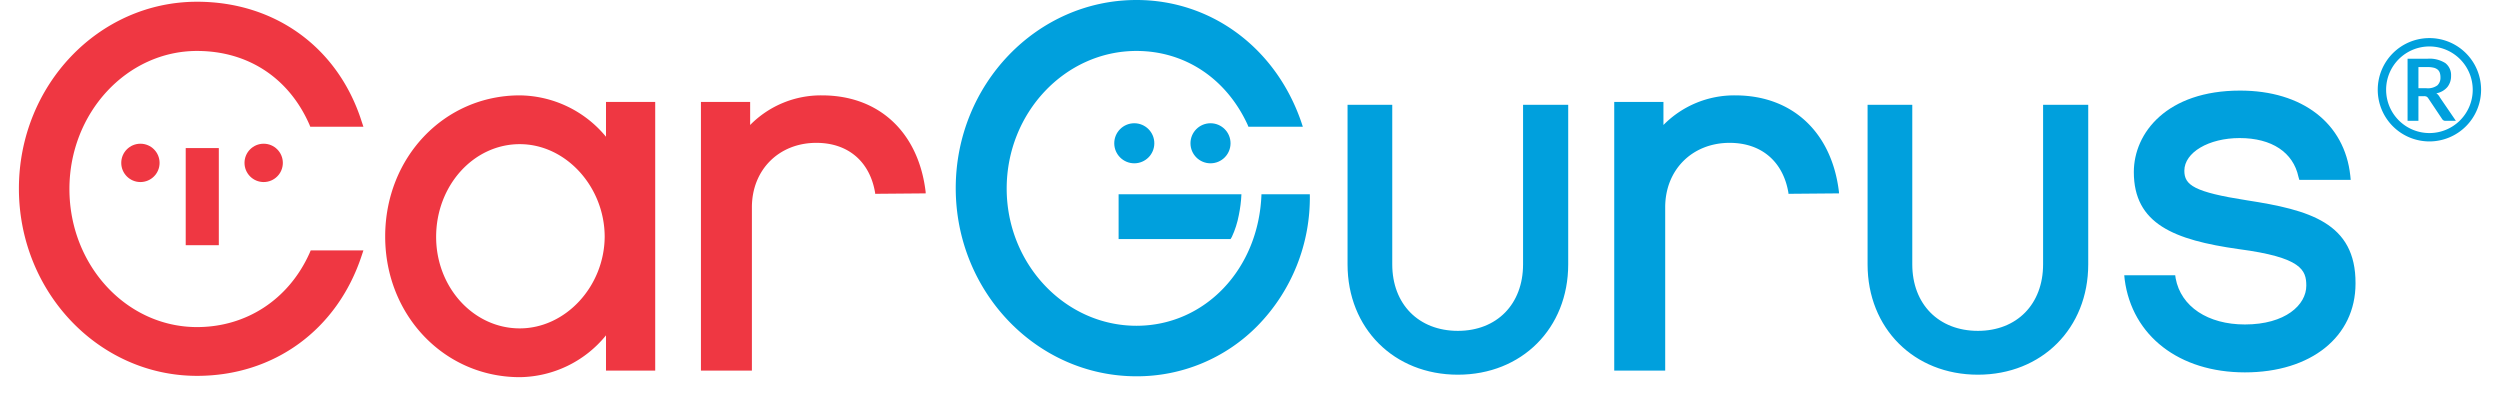
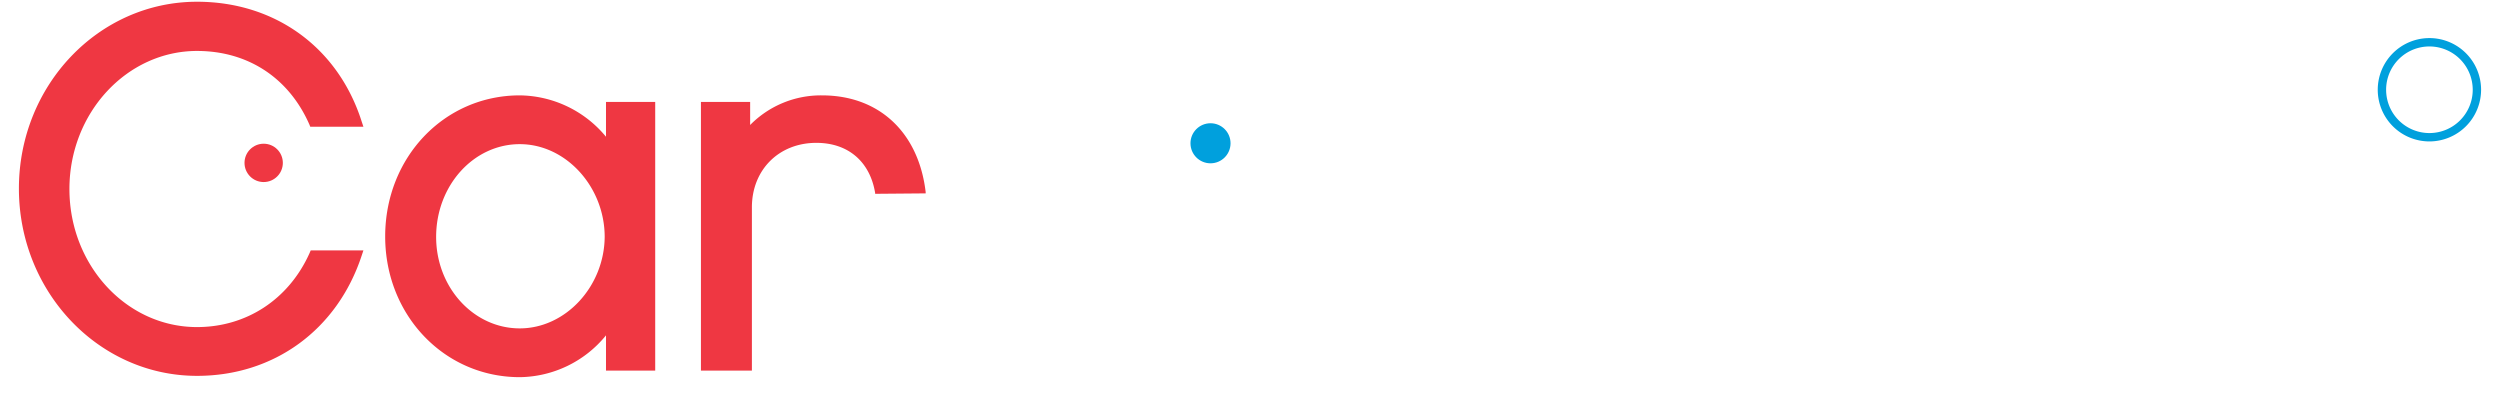
<svg xmlns="http://www.w3.org/2000/svg" height="398" viewBox=".454 .782 290.092 46.892" width="2500">
  <g fill="#ef3742">
    <path d="m34.68 30.646c-2.463 5.439-7.44 8.672-13.239 8.672-8.313 0-15.035-7.286-15.035-16.266s6.773-16.267 15.035-16.267c6.004 0 10.827 3.181 13.239 8.672l.103.257h6.26l-.205-.616c-2.772-8.724-10.212-14.111-19.397-14.111-11.597 0-20.987 9.852-20.987 22.013s9.39 22.065 20.987 22.065c9.082 0 16.523-5.439 19.396-14.162l.205-.616h-6.209zm24.784 8.826c-5.439 0-9.852-4.823-9.852-10.776 0-6.055 4.413-10.93 9.852-10.93s10.006 5.029 10.006 10.93c-.051 5.85-4.618 10.776-10.006 10.776m10.16-22.578a13.35 13.35 0 0 0 -10.16-4.875c-8.877 0-15.856 7.286-15.856 16.626 0 9.288 6.979 16.574 15.856 16.574a13.297 13.297 0 0 0 10.16-4.926v4.156h5.798v-31.66h-5.798zm25.451-4.875a11.691 11.691 0 0 0 -8.467 3.489v-2.72h-5.798v31.66h6.004v-19.242c0-4.413 3.181-7.594 7.594-7.594 3.746 0 6.312 2.206 6.927 5.901v.103l5.952-.051v-.154c-.82-6.979-5.438-11.392-12.212-11.392" />
-     <path d="m20.107 18.228h3.9v11.443h-3.9z" />
    <circle cx="29.292" cy="19.973" r="2.258" />
-     <circle cx="14.77" cy="19.973" r="2.258" />
  </g>
  <g fill="#00a0dd">
-     <path d="m231.262 44.928c-7.532 0-12.999-5.467-12.999-12.999v-18.798h5.267v18.797c0 4.686 3.108 7.835 7.732 7.835 4.594 0 7.68-3.149 7.68-7.835v-18.797h5.319v18.797c-.001 7.534-5.468 13-12.999 13zm-61.269 0c-7.532 0-12.999-5.467-12.999-12.999v-18.798h5.267v18.797c0 4.686 3.108 7.835 7.732 7.835 4.594 0 7.68-3.149 7.68-7.835v-18.797h5.319v18.797c0 7.534-5.467 13-12.999 13zm92.98-20.543c-6.26-.975-7.389-1.796-7.389-3.489 0-2.155 2.874-3.848 6.517-3.848 3.797 0 6.312 1.693 6.927 4.567l.103.359h6.055l-.051-.513c-.667-6.158-5.644-10.006-12.982-10.006-8.621 0-12.52 4.977-12.52 9.596 0 6.106 4.721 8.005 12.367 9.082 7.389.975 7.954 2.463 7.954 4.31 0 2.258-2.463 4.567-7.235 4.567-4.362 0-7.543-2.104-8.159-5.439l-.051-.359h-6.004l.051.513c.872 6.619 6.414 10.93 14.162 10.93 7.8 0 13.034-4.208 13.034-10.468.049-7.185-5.492-8.673-12.779-9.802m-132.953-.718v5.285h13.188l.154-.257c.38-.817.656-1.679.821-2.566.168-.812.271-1.635.308-2.463h-14.471z" />
-     <path d="m146.851 23.667c-.308 8.826-6.671 15.497-14.727 15.497-8.415 0-15.291-7.286-15.291-16.164 0-8.929 6.876-16.215 15.291-16.215 5.696 0 10.571 3.233 13.085 8.672l.103.257h6.414l-.205-.616c-3.027-8.723-10.622-14.316-19.396-14.316-11.751 0-21.295 9.955-21.295 22.167s9.544 22.167 21.295 22.167a19.909 19.909 0 0 0 14.265-5.952 21.58 21.58 0 0 0 6.158-15.497zm55.828-11.648a11.691 11.691 0 0 0 -8.467 3.489v-2.72h-5.798v31.66h6.004v-19.242c0-4.413 3.181-7.594 7.594-7.594 3.746 0 6.312 2.206 6.927 5.901v.103l5.952-.051v-.154c-.82-6.979-5.438-11.392-12.212-11.392m83.026.257a1.89 1.89 0 0 0 -.192-.287 1.047 1.047 0 0 0 -.242-.213 2.24 2.24 0 0 0 1.303-.737c.294-.373.447-.837.434-1.312a1.781 1.781 0 0 0 -.676-1.513 3.47 3.47 0 0 0 -2.095-.513h-2.353v7.312h1.279v-2.9h.648a.673.673 0 0 1 .316.057c.07.041.13.097.176.164l1.656 2.475a.422.422 0 0 0 .393.205h1.221l-1.869-2.736v-.002zm-1.598-1.099h-.943v-2.492h1.074c.242-.005.483.02.718.073.17.038.33.113.467.221.119.099.208.23.257.377.055.172.081.352.078.533a1.22 1.22 0 0 1 -.369.955 1.904 1.904 0 0 1 -1.282.333z" />
-     <circle cx="131.867" cy="17.663" r="2.36" />
    <circle cx="140.847" cy="17.663" r="2.36" />
    <path d="m284.457 17.445a6.088 6.088 0 1 1 6.089-6.089 6.094 6.094 0 0 1 -6.089 6.089zm0-11.19a5.102 5.102 0 1 0 5.104 5.101 5.106 5.106 0 0 0 -5.104-5.101z" />
  </g>
</svg>